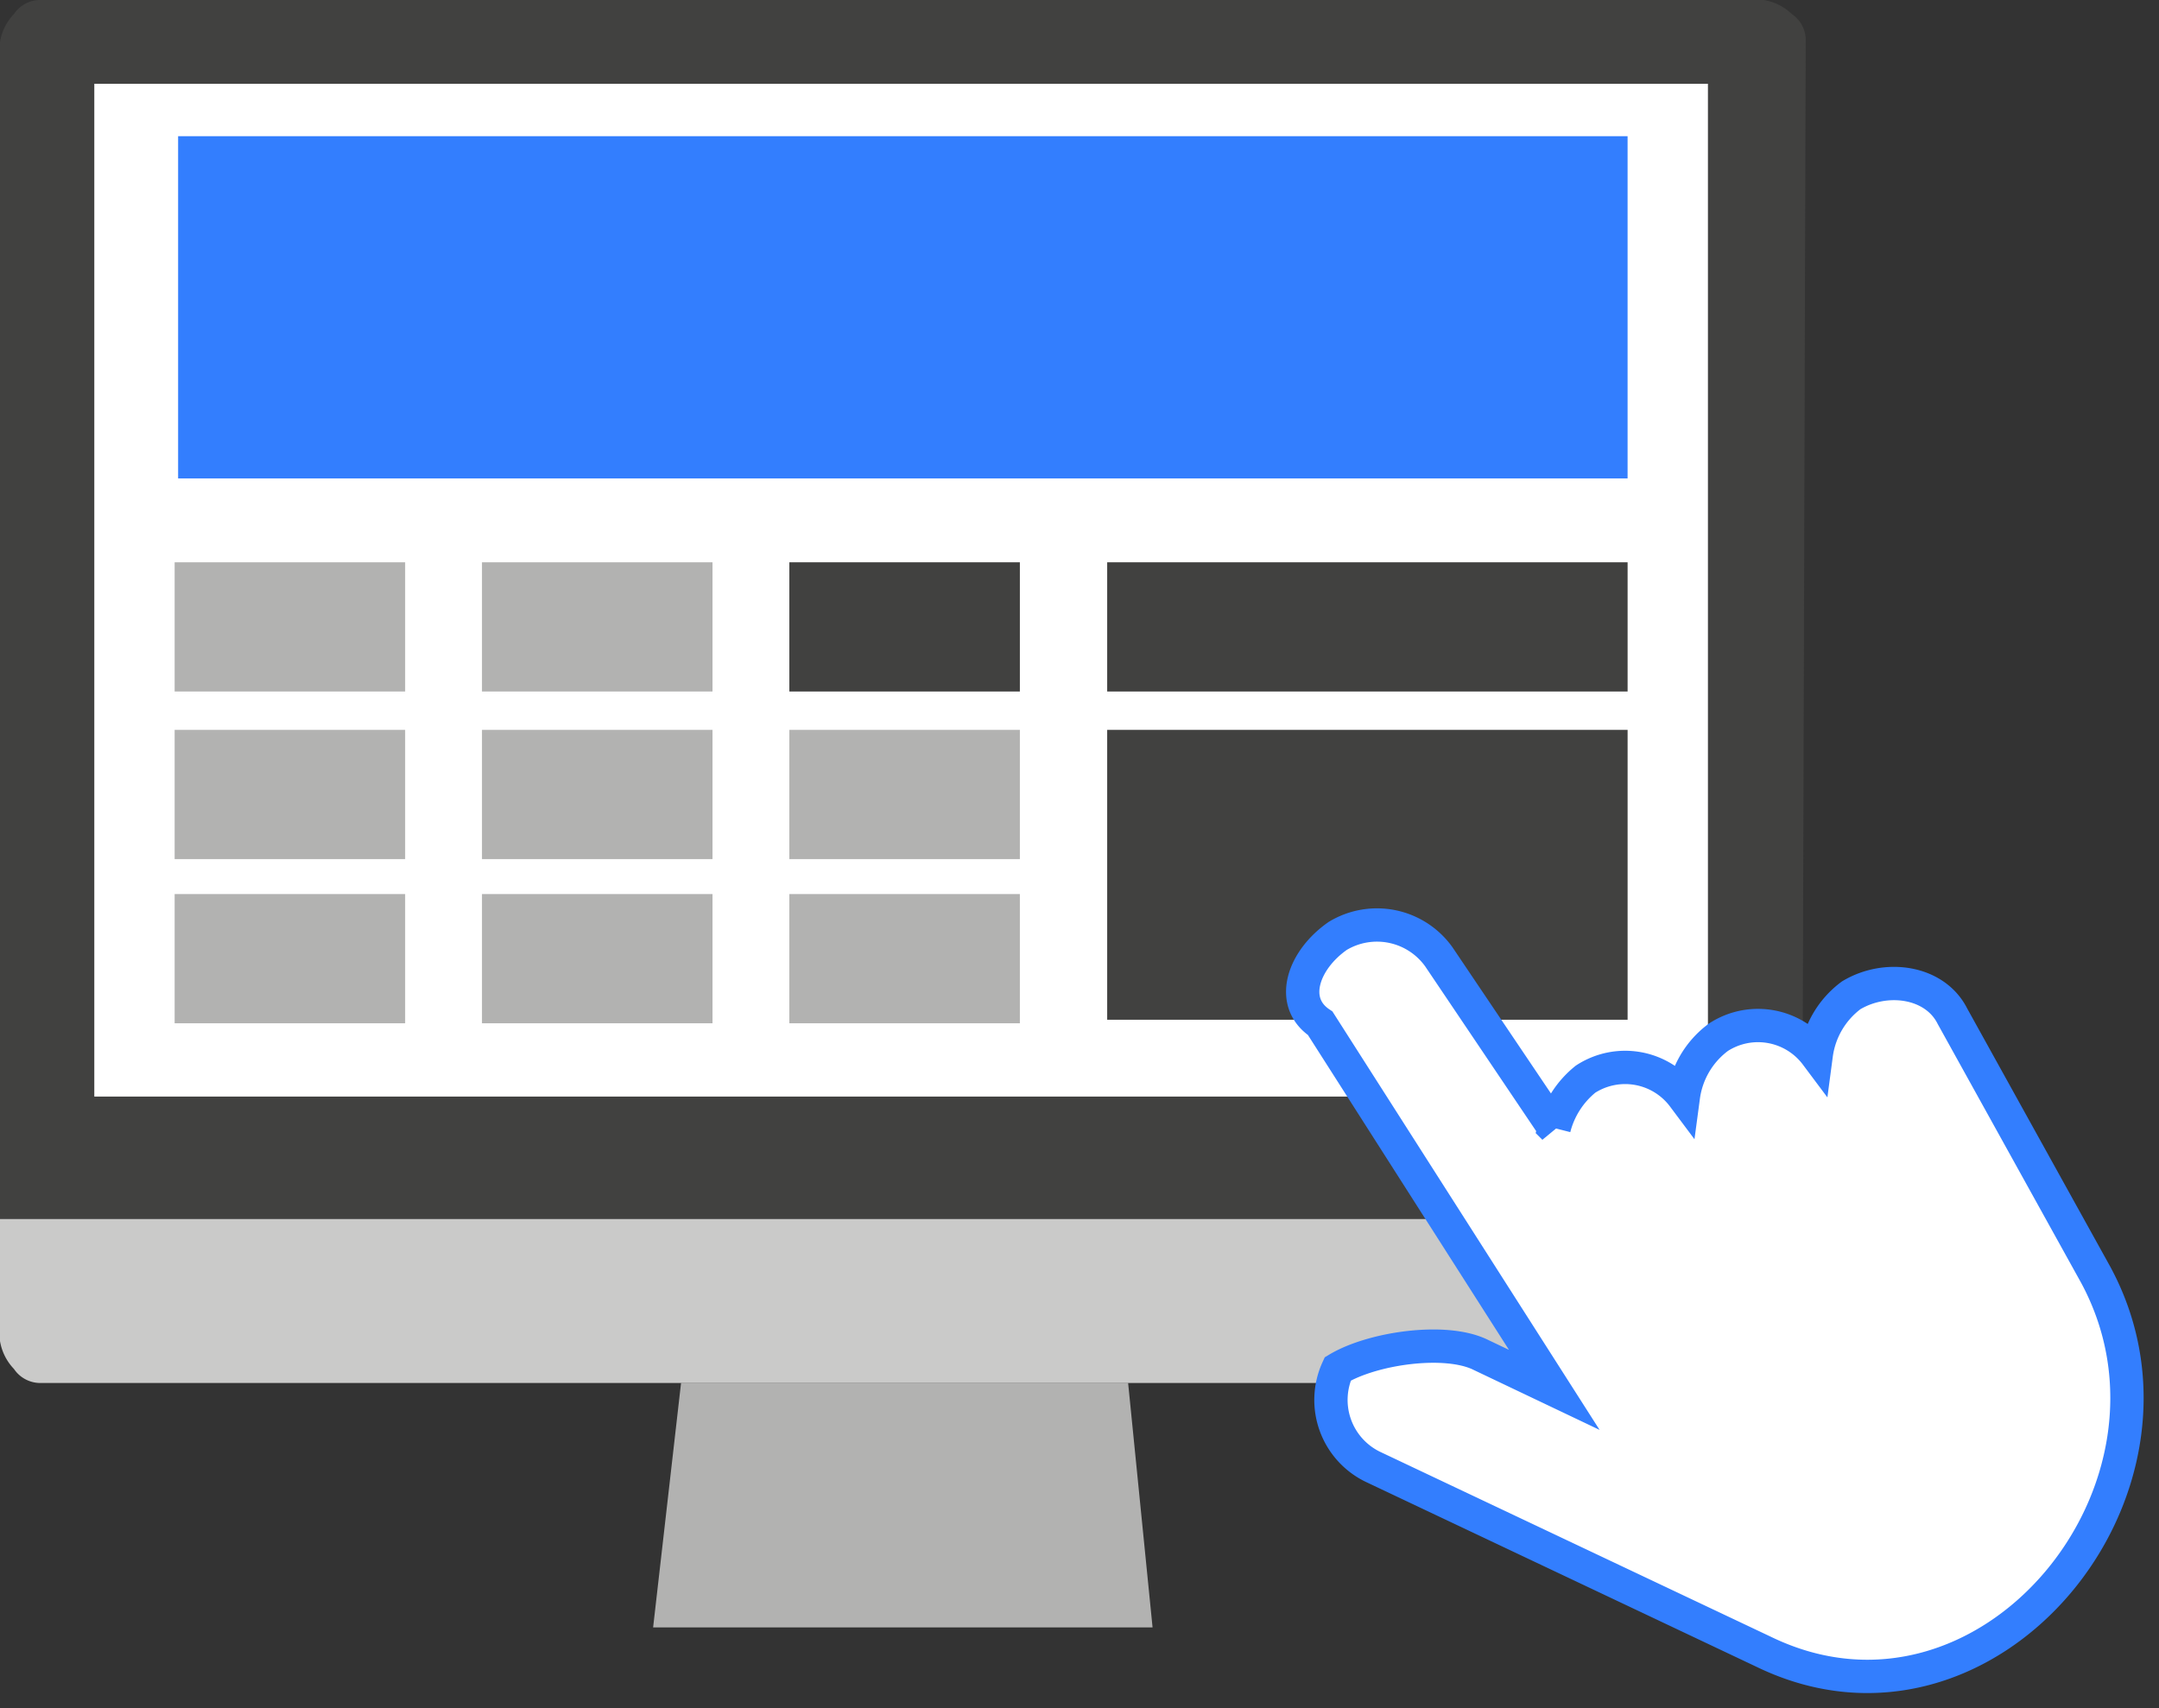
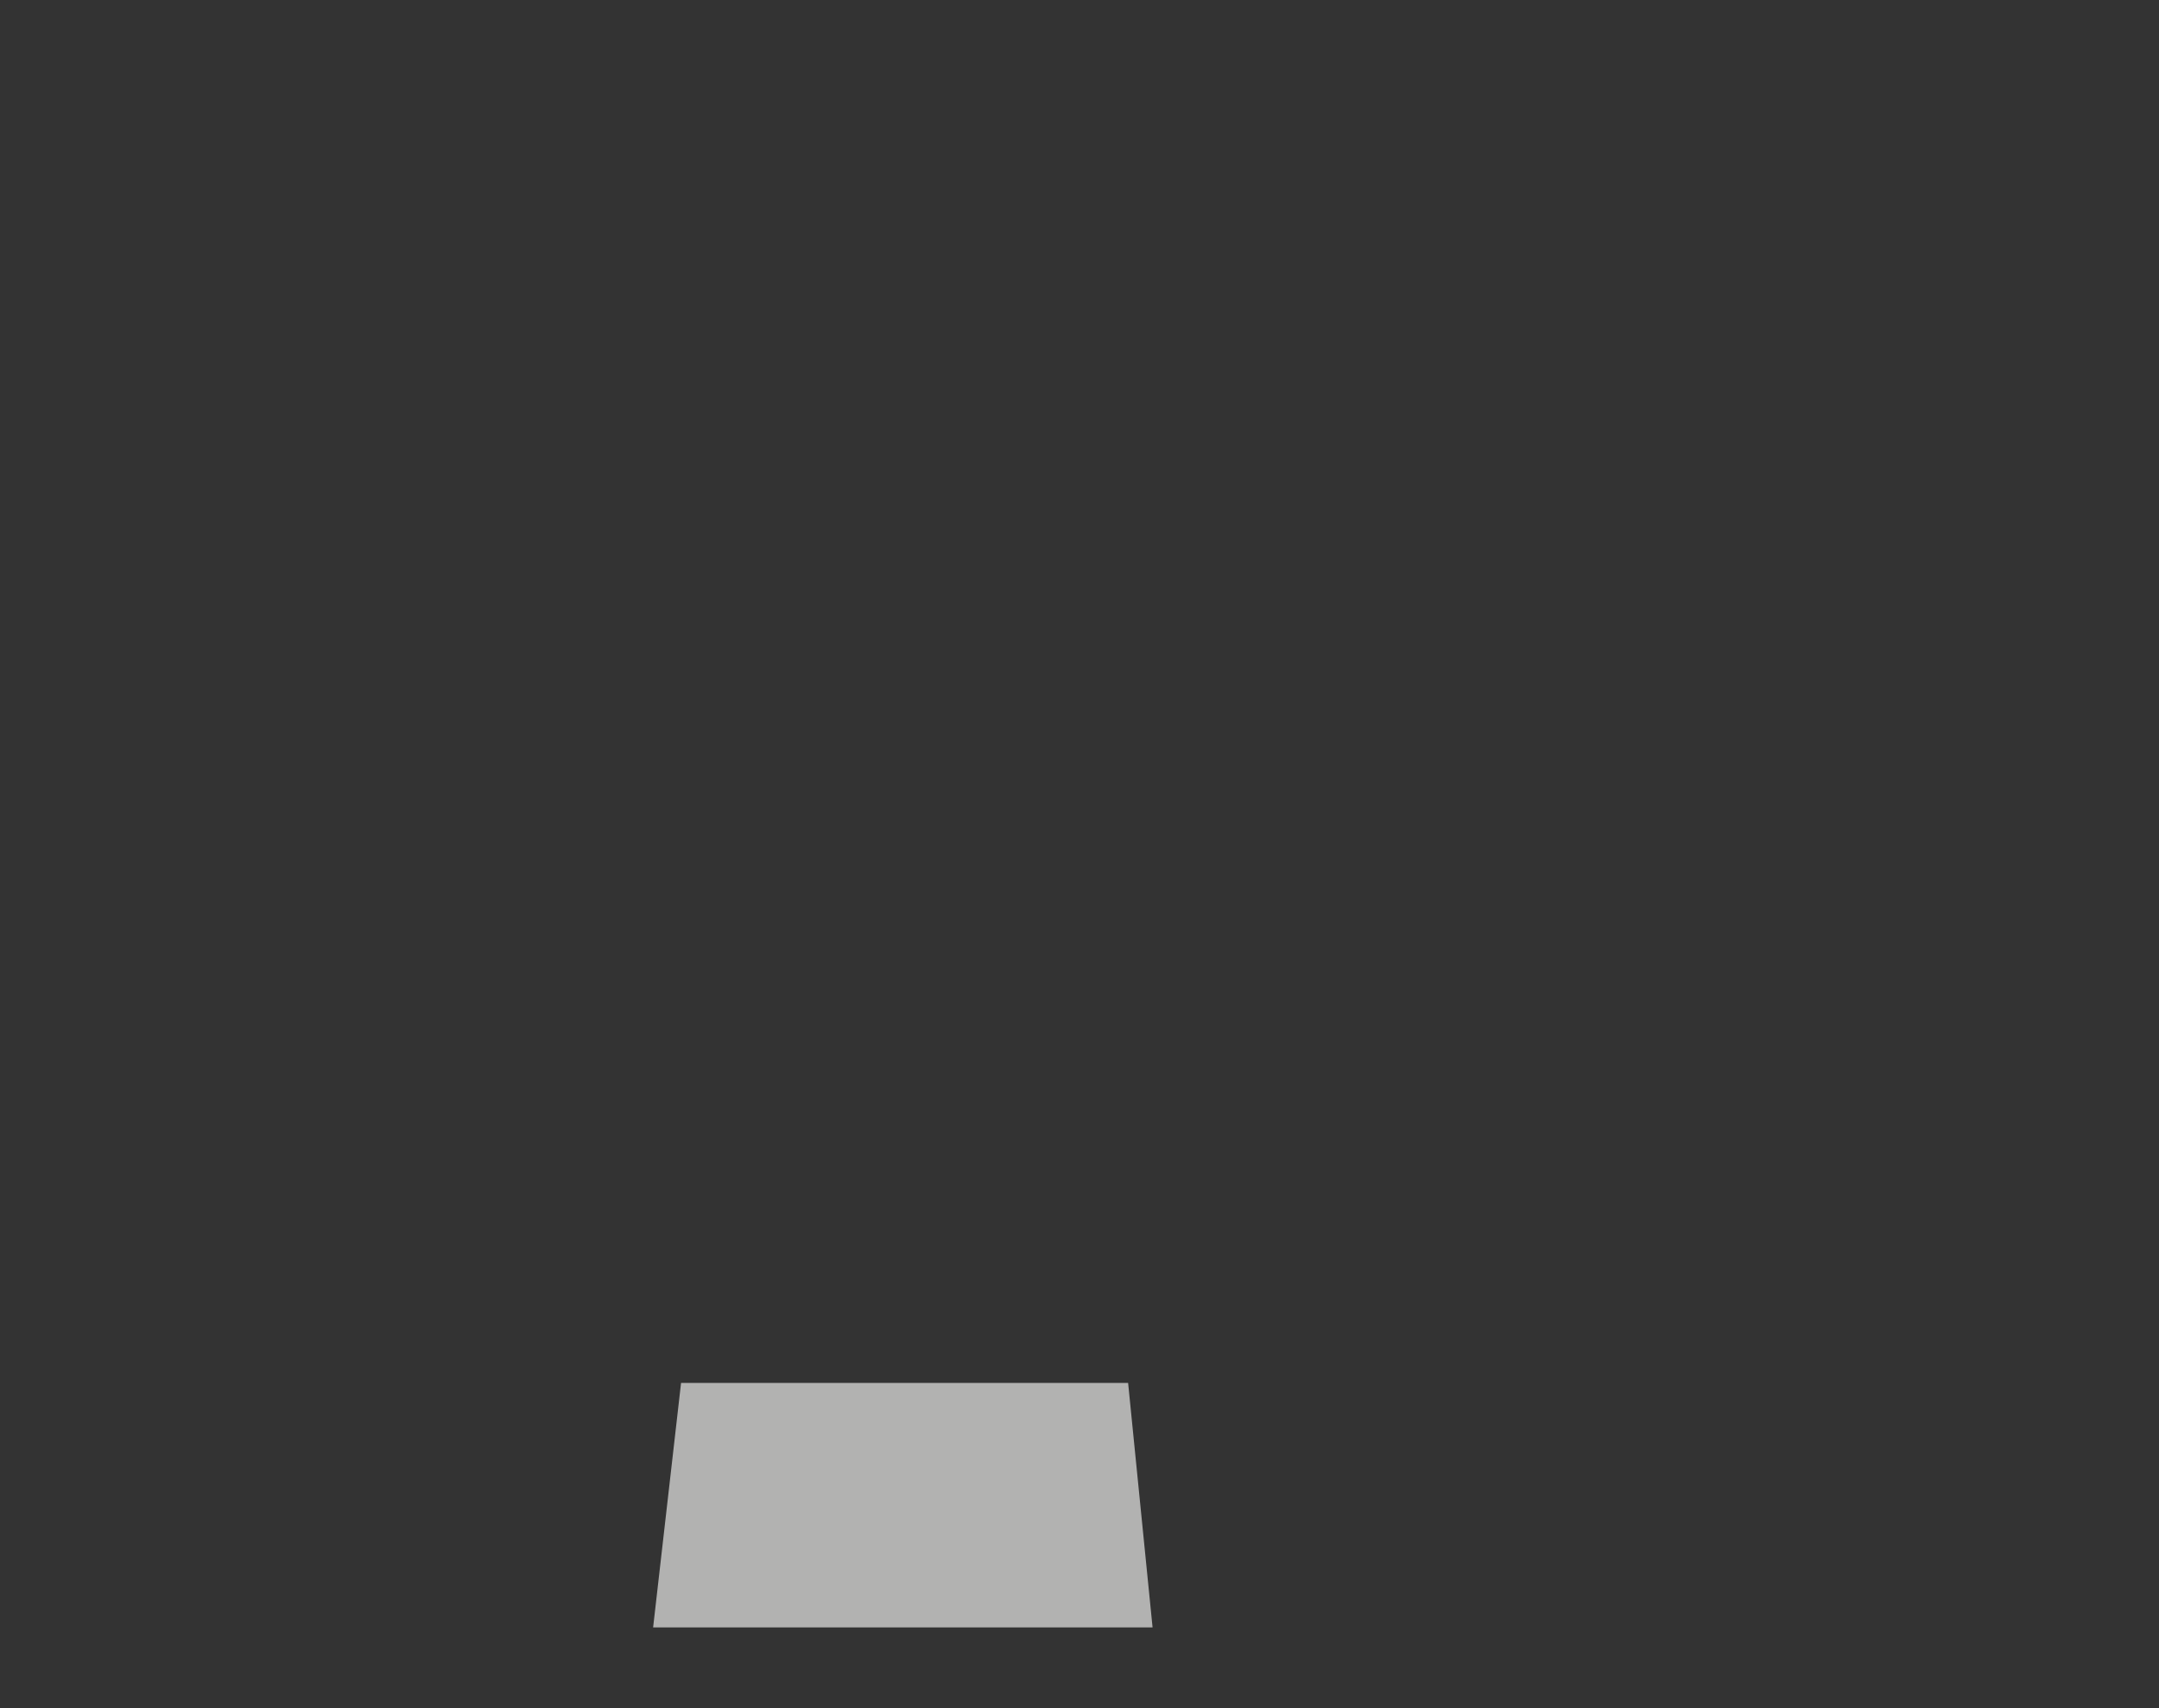
<svg xmlns="http://www.w3.org/2000/svg" width="118.928" height="94.119" viewBox="0 0 118.928 94.119">
  <rect x="0" y="0" width="118.928" height="94.119" fill="#333333" stroke="none" />
  <defs>
    <clipPath id="clip-path">
-       <rect id="Rectangle_4183" data-name="Rectangle 4183" width="118.928" height="94.119" fill="none" />
-     </clipPath>
+       </clipPath>
  </defs>
  <g id="Group_15646" data-name="Group 15646" transform="translate(-1596.5 -1584.033)">
    <g id="Group_15645" data-name="Group 15645" transform="translate(1596.5 1584.033)">
      <path id="Path_12982" data-name="Path 12982" d="M46.212,53.068H18.7L20.239,39.6H44.865Z" transform="translate(17.277 36.588)" fill="#b2b2b1" />
      <g id="Group_8465" data-name="Group 8465" transform="translate(0 0)">
        <g id="Group_8464" data-name="Group 8464" clip-path="url(#clip-path)">
          <path id="Path_12983" data-name="Path 12983" d="M99.467,41.634a1.75,1.75,0,0,1-.77,1.539,1.987,1.987,0,0,1-1.539.77H2.309a1.75,1.75,0,0,1-1.539-.77A2.917,2.917,0,0,1,0,41.634V34.9H99.275Z" transform="translate(0 32.246)" fill="#cacac9" />
-           <path id="Path_12984" data-name="Path 12984" d="M99.467,2.309A1.75,1.75,0,0,0,98.7.77,2.917,2.917,0,0,0,97.158,0H2.309A1.75,1.75,0,0,0,.77.77,2.917,2.917,0,0,0,0,2.309V67.145H99.275Z" transform="translate(0 0.001)" fill="#414140" />
-           <rect id="Rectangle_4170" data-name="Rectangle 4170" width="88.886" height="55.794" transform="translate(5.195 4.617)" fill="#fff" />
          <rect id="Rectangle_4171" data-name="Rectangle 4171" width="28.667" height="15.969" transform="translate(60.989 40.21)" fill="#414140" />
          <rect id="Rectangle_4172" data-name="Rectangle 4172" width="28.667" height="7.119" transform="translate(60.989 30.977)" fill="#414140" />
          <rect id="Rectangle_4173" data-name="Rectangle 4173" width="79.843" height="18.855" transform="translate(9.812 7.503)" fill="#337efe" />
          <rect id="Rectangle_4174" data-name="Rectangle 4174" width="12.698" height="7.119" transform="translate(43.481 30.977)" fill="#414140" />
          <rect id="Rectangle_4175" data-name="Rectangle 4175" width="12.698" height="7.119" transform="translate(43.481 40.21)" fill="#b2b2b1" />
          <rect id="Rectangle_4176" data-name="Rectangle 4176" width="12.698" height="7.119" transform="translate(43.481 49.255)" fill="#b2b2b1" />
          <rect id="Rectangle_4177" data-name="Rectangle 4177" width="12.698" height="7.119" transform="translate(9.62 30.977)" fill="#b2b2b1" />
          <rect id="Rectangle_4178" data-name="Rectangle 4178" width="12.698" height="7.119" transform="translate(9.62 40.21)" fill="#b2b2b1" />
          <rect id="Rectangle_4179" data-name="Rectangle 4179" width="12.698" height="7.119" transform="translate(9.62 49.255)" fill="#b2b2b1" />
          <rect id="Rectangle_4180" data-name="Rectangle 4180" width="12.698" height="7.119" transform="translate(26.55 30.977)" fill="#b2b2b1" />
          <rect id="Rectangle_4181" data-name="Rectangle 4181" width="12.698" height="7.119" transform="translate(26.55 40.21)" fill="#b2b2b1" />
-           <rect id="Rectangle_4182" data-name="Rectangle 4182" width="12.698" height="7.119" transform="translate(26.55 49.255)" fill="#b2b2b1" />
          <path id="Path_12985" data-name="Path 12985" d="M39.225,27.088h0A4.187,4.187,0,0,1,44.8,28.243l6.349,9.427a5.058,5.058,0,0,1,1.732-2.694,4.006,4.006,0,0,1,5.387.962A4.874,4.874,0,0,1,60.2,32.668a4.006,4.006,0,0,1,5.387.962,4.874,4.874,0,0,1,1.924-3.271c1.924-1.154,4.617-.77,5.579,1.154l7.888,14.237C87.323,57.486,75.01,72.493,62.7,66.529l-21.548-10.2a4.093,4.093,0,0,1-1.924-5.387c1.924-1.154,5.964-1.732,7.888-.77l4.04,1.924L38.263,31.9c-1.732-1.154-.962-3.463.962-4.81" transform="translate(34.461 24.474)" fill="#fff" />
          <path id="Path_12986" data-name="Path 12986" d="M39.225,27.088h0A4.187,4.187,0,0,1,44.8,28.243l6.349,9.427a5.058,5.058,0,0,1,1.732-2.694,4.006,4.006,0,0,1,5.387.962A4.874,4.874,0,0,1,60.2,32.668a4.006,4.006,0,0,1,5.387.962,4.874,4.874,0,0,1,1.924-3.271c1.924-1.154,4.617-.77,5.579,1.154l7.888,14.237C87.323,57.486,75.01,72.493,62.7,66.529l-21.548-10.2a4.093,4.093,0,0,1-1.924-5.387c1.924-1.154,5.964-1.732,7.888-.77l4.04,1.924L38.263,31.9C36.532,30.744,37.3,28.435,39.225,27.088Z" transform="translate(34.461 24.474)" fill="none" stroke="#337efe" stroke-width="1.835" />
        </g>
      </g>
    </g>
  </g>
</svg>